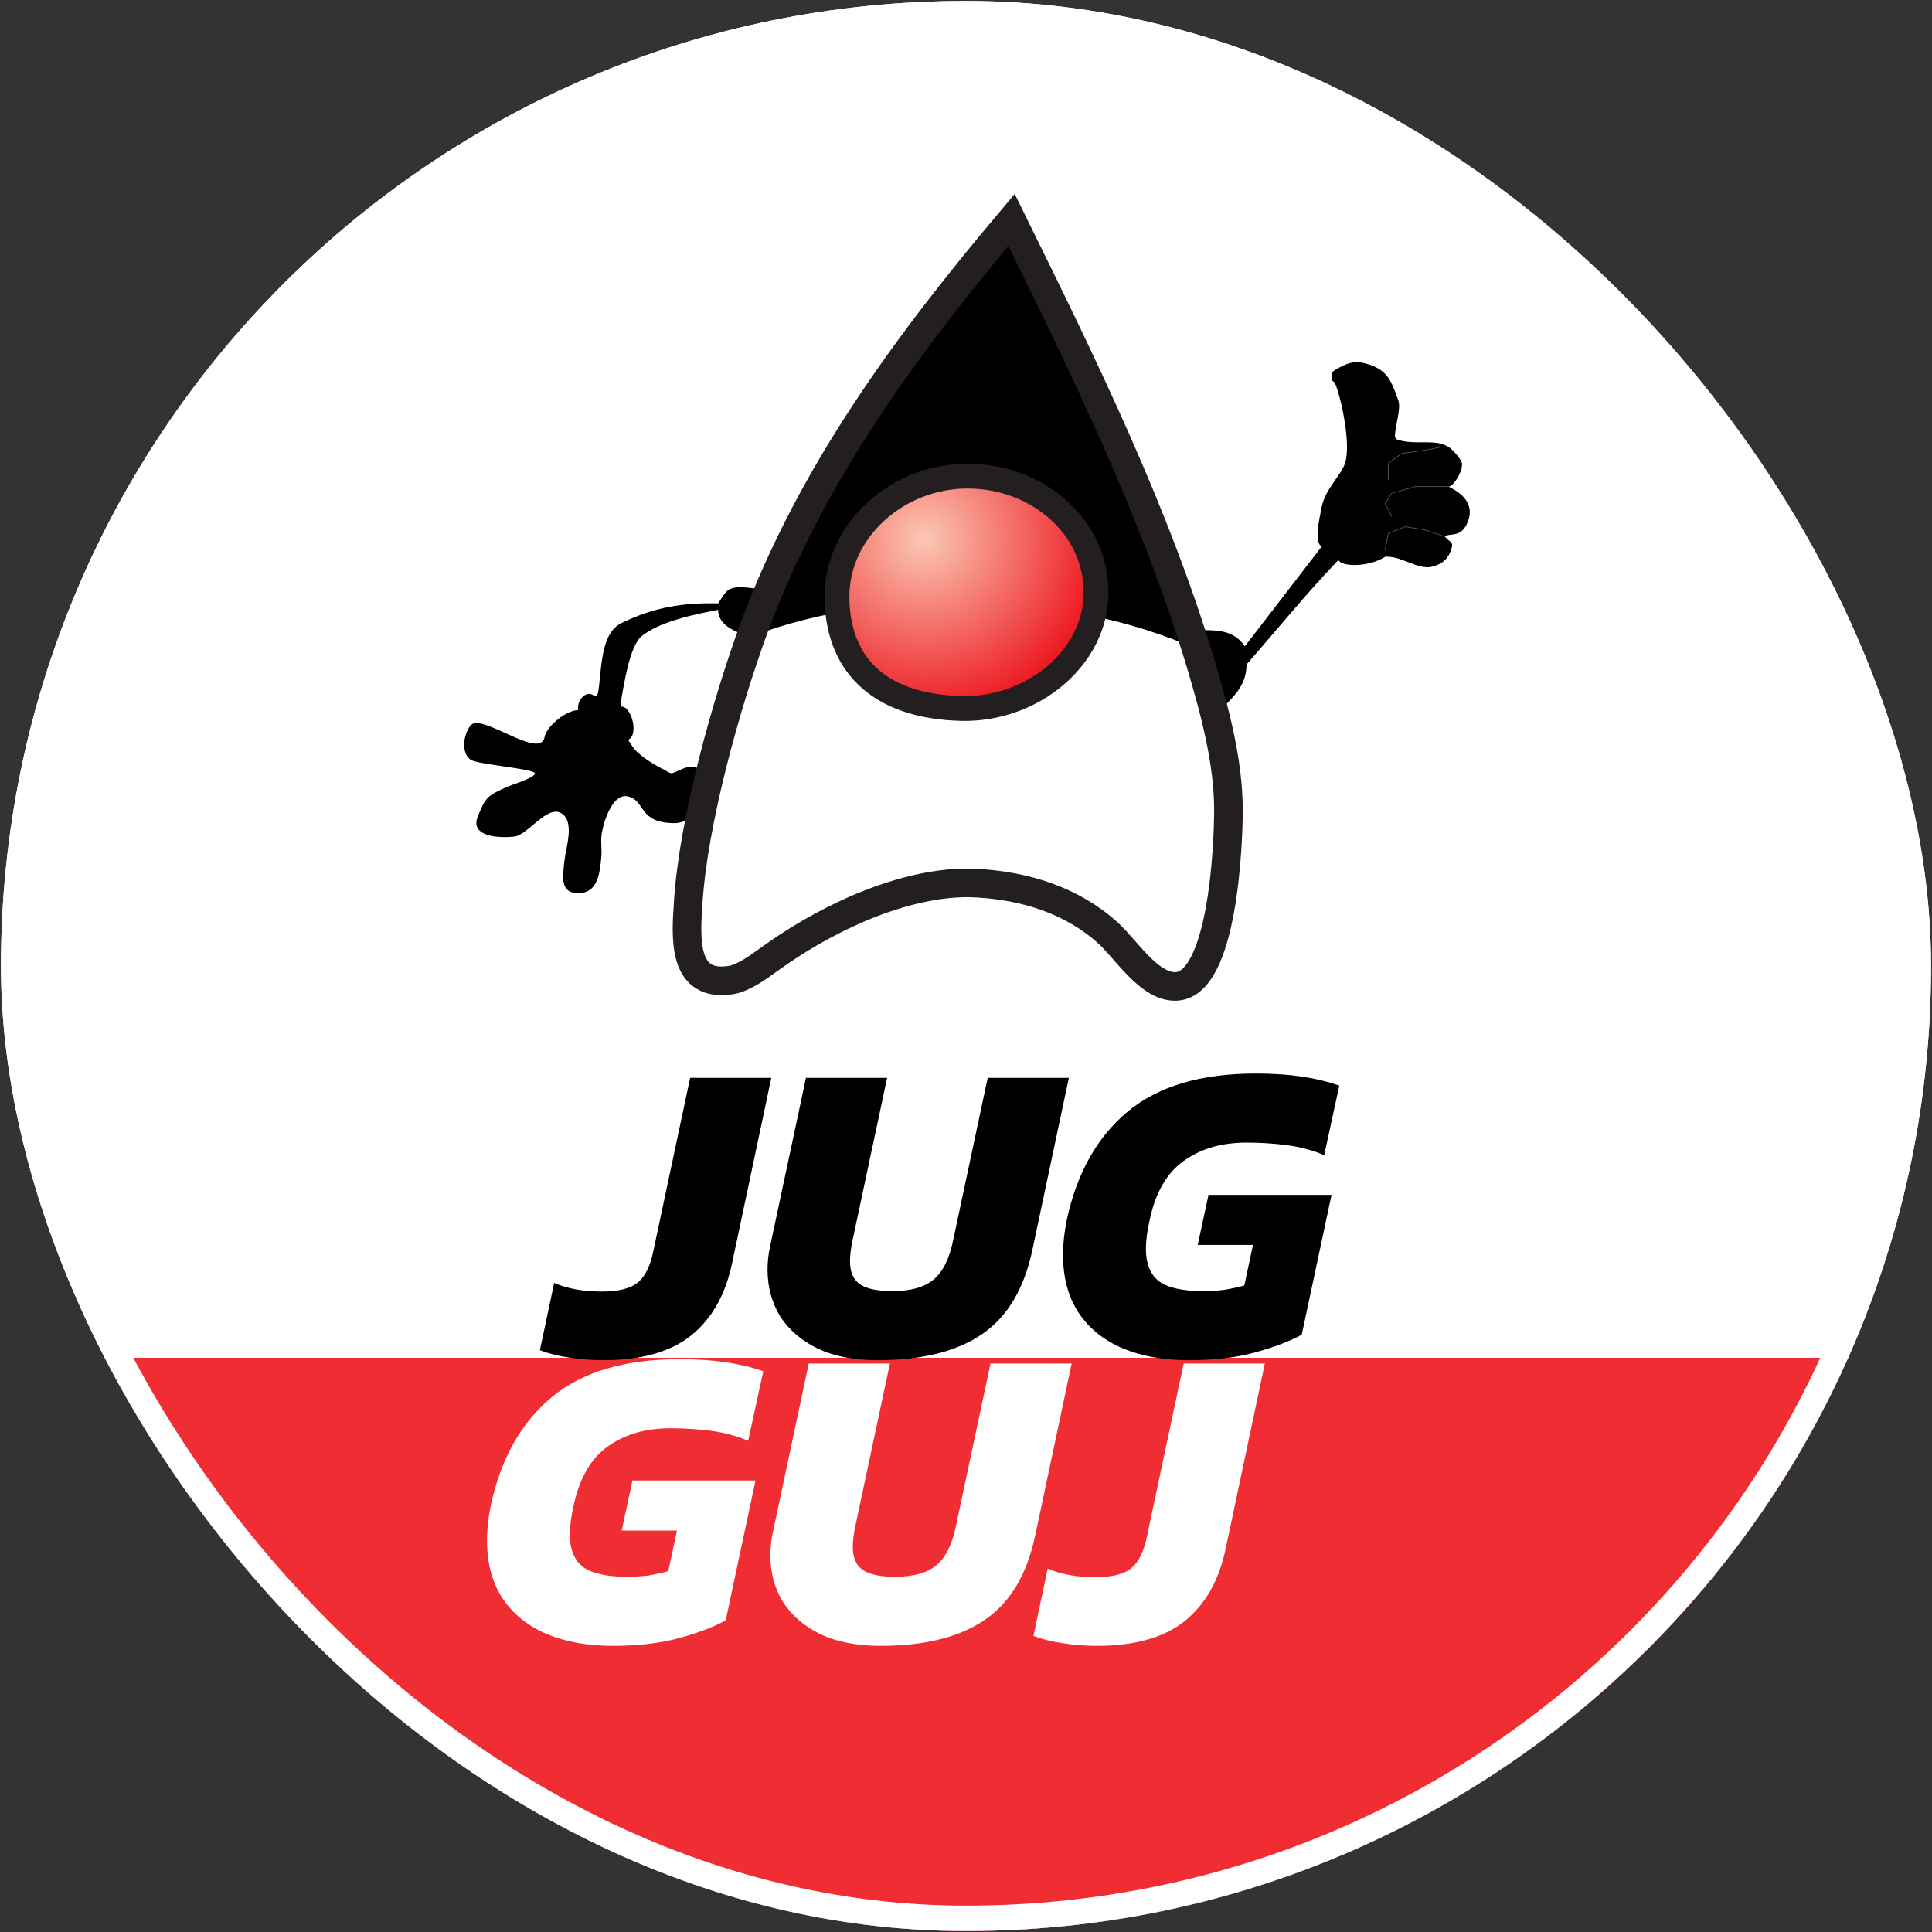
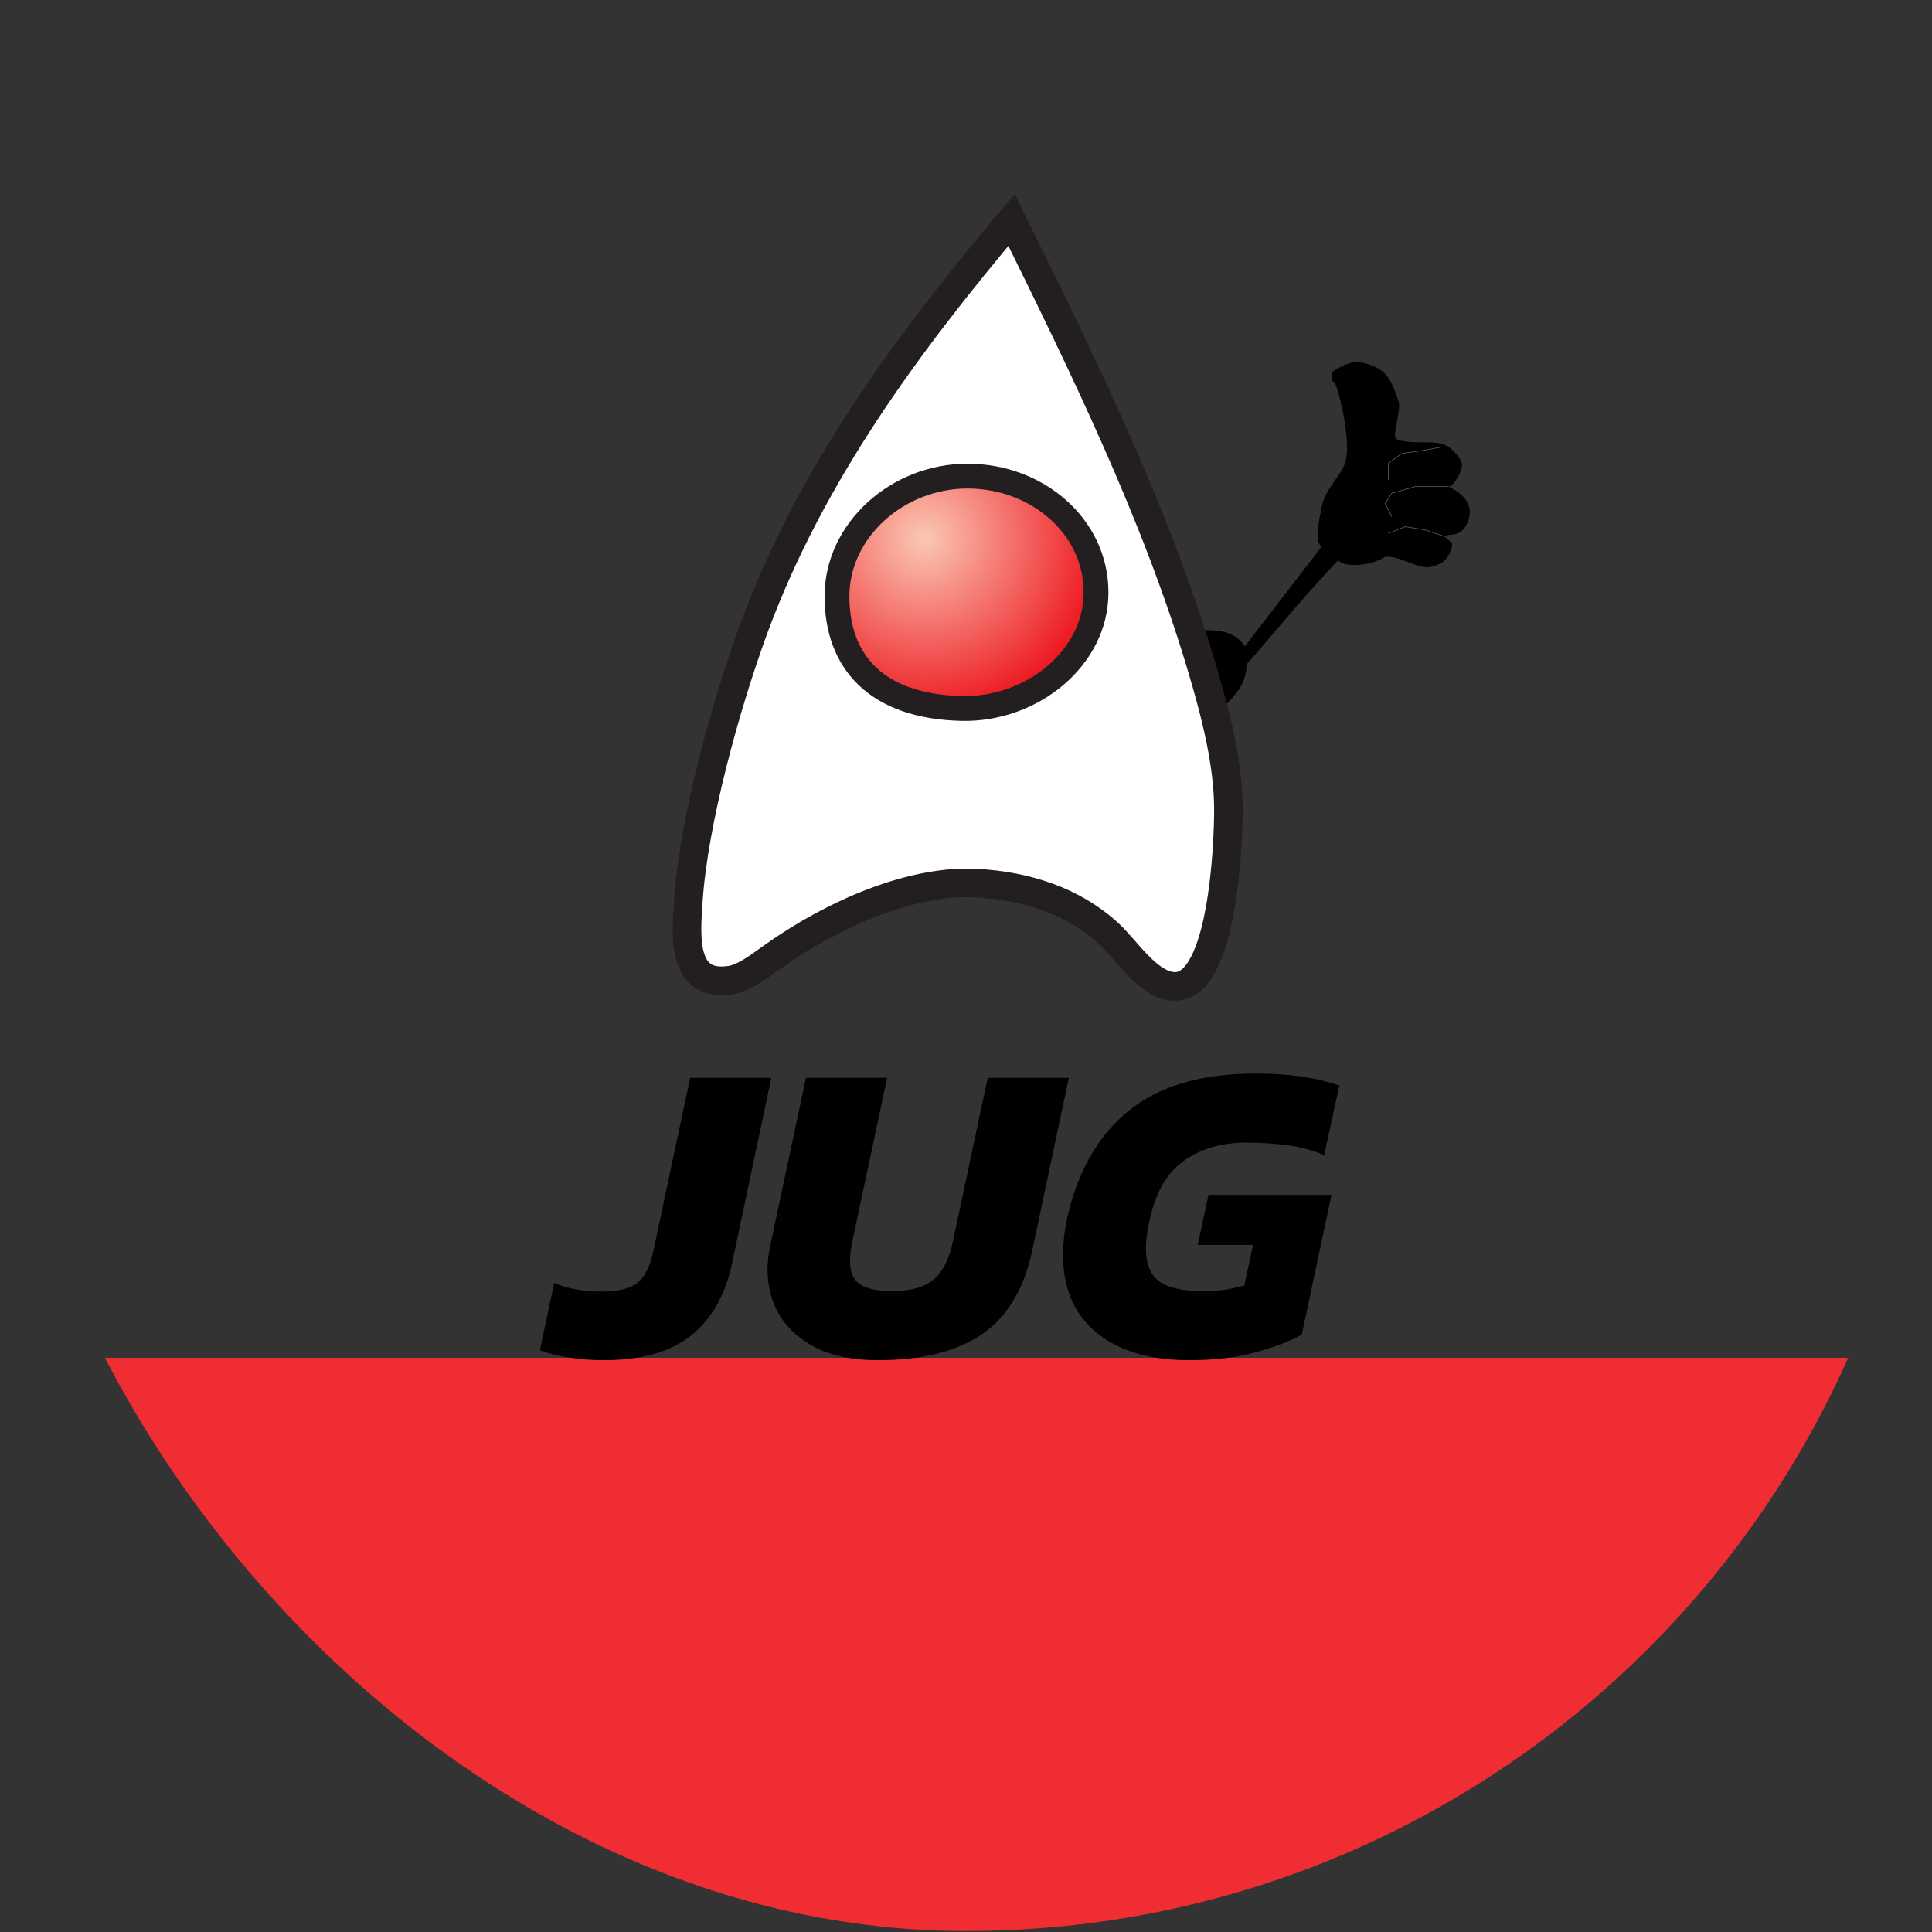
<svg xmlns="http://www.w3.org/2000/svg" width="1001" height="1001" viewBox="0 0 1001 1001" fill="none">
  <rect x="0" y="0" width="1001" height="1001" fill="#333333" stroke="none" />
  <g clip-path="url(#clip0_50_2)">
-     <rect x="0.5" y="0.5" width="1000" height="1000" rx="500" fill="white" />
    <rect x="1.5" y="703.501" width="1000" height="330" fill="#F02D32" />
    <g clip-path="url(#clip1_50_2)">
      <path fill-rule="evenodd" clip-rule="evenodd" d="M524.09 113.943C470.222 177.795 420.307 245.501 390.951 324.574C376.322 364.21 359.124 425.788 356.554 467.895C355.368 485.785 353.391 511.978 378.991 507.728C385.317 506.641 392.927 501.106 398.067 497.35C412.696 486.872 426.336 478.866 442.941 471.453C462.314 462.953 485.641 456.232 506.694 457.615C531.405 459.098 555.522 466.511 574.203 483.512C583.296 491.716 595.157 511.089 608.798 511.089C633.804 511.089 636.473 436.463 636.473 419.66C636.473 394.95 629.554 368.954 622.537 345.331C598.815 265.665 560.761 188.369 524.09 113.943Z" fill="white" />
      <path fill-rule="evenodd" clip-rule="evenodd" d="M630.246 369.841C638.351 361.736 645.863 355.806 645.863 344.241C661.975 325.857 676.504 307.868 693.406 290.175C695.581 293.931 709.517 293.733 717.622 288.495C718.117 288.198 718.71 288.495 719.303 288.495C726.32 288.495 735.216 295.315 741.839 293.635C747.868 292.152 750.833 289.088 752.316 283.157C752.909 280.686 749.944 279.994 748.659 278.018C750.932 275.744 757.554 279.401 760.816 269.418C764.276 259.139 754.194 253.999 750.537 252.121C753.107 252.022 757.95 244.214 757.456 240.062C757.159 237.987 752.513 232.748 750.537 231.562C748.955 230.574 747.077 229.98 745.199 229.585C738.873 228.498 731.065 230.079 724.442 227.905C723.652 227.707 722.762 227.015 722.762 226.224C722.663 220.788 726.123 211.794 724.442 207.346C720.686 196.77 718.71 191.333 707.343 188.269C701.116 186.589 696.767 188.665 691.726 191.729C691.034 192.124 690.342 192.717 689.947 193.409C689.848 193.706 689.848 196.671 689.947 196.869C690.342 197.56 691.429 197.857 691.726 198.549C695.284 207.642 700.029 230.574 696.866 240.062C694.691 246.487 686.685 253.307 684.807 262.598C683.127 270.901 680.952 280.983 684.807 283.157L644.974 334.851C638.549 325.264 628.269 326.549 617.199 326.549L630.246 369.841Z" fill="black" />
-       <path fill-rule="evenodd" clip-rule="evenodd" d="M396.29 305.693C376.225 302.332 377.411 304.902 372.073 312.612C353.985 312.216 338.961 314.49 321.862 322.891C310.495 328.426 311.78 349.381 309.803 359.067C309.704 359.858 308.914 360.847 308.123 360.847C304.367 356.893 298.733 362.428 299.524 367.864C291.715 368.457 282.819 377.551 282.226 381.603C280.447 393.267 254.65 373.301 245.853 374.684C242.887 375.179 241.108 380.813 240.713 383.284C240.12 386.842 240.614 391.685 244.073 393.761C248.126 396.133 276.296 398.308 277.087 400.581C277.778 402.755 264.83 406.709 263.15 407.5C252.475 412.244 251.585 412.936 247.533 423.117C243.283 433.594 258.801 434.385 266.609 433.396C273.627 432.507 283.412 416.989 290.826 421.338C297.942 425.687 293.198 439.129 292.506 445.554C291.616 453.857 289.837 462.752 299.524 462.752C309.605 462.752 310.693 453.066 311.582 443.874C311.879 440.414 311.286 436.856 311.582 433.396C312.077 427.663 316.92 410.564 325.42 412.64C334.711 414.913 330.461 426.477 349.636 426.477C352.7 426.477 355.962 425.094 358.236 423.117C360.707 420.843 362.189 417.483 363.375 414.32C364.561 411.058 365.056 407.5 365.056 404.04C365.056 399.889 361.794 397.22 358.236 397.22C354.381 397.22 349.834 400.581 347.956 400.581C346.572 400.581 345.485 399.494 344.299 398.901C339.06 396.331 332.932 392.575 328.88 388.423C328.781 388.325 325.618 383.679 325.42 383.284C331.054 381.109 327.397 365.887 321.862 366.085C321.565 364.998 321.664 363.713 321.862 362.527C323.344 354.422 326.211 334.851 332.339 329.711C341.433 322.101 359.916 318.246 372.073 315.972C372.172 324.176 380.969 327.142 387.592 329.711L396.29 305.693Z" fill="black" />
-       <path fill-rule="evenodd" clip-rule="evenodd" d="M524.093 117.403C460.736 180.761 421.002 246.095 389.273 329.715C458.463 303.423 553.351 306.29 620.859 336.634C596.149 267.345 562.345 181.946 524.093 117.403Z" fill="black" />
      <path fill-rule="evenodd" clip-rule="evenodd" d="M501.259 246.686C537.435 246.686 567.878 272.681 567.878 306.979C567.878 341.079 534.469 367.865 498.392 367.075C454.21 366.086 433.651 343.056 433.651 308.956C433.651 274.658 465.083 246.686 501.259 246.686Z" fill="url(#paint0_radial_50_2)" stroke="#231F20" stroke-width="12.849" />
      <path d="M746.982 231.562L738.383 233.243L726.324 234.923L719.306 240.064V248.662" stroke="#666666" stroke-width="0.297" />
      <path d="M750.539 252.124H733.242L721.084 255.583L717.625 260.822L721.084 267.741" stroke="#666666" stroke-width="0.297" />
-       <path d="M748.66 278.018L738.38 274.559L728.101 272.877L719.304 276.336L717.624 285.034" stroke="#666666" stroke-width="0.297" />
+       <path d="M748.66 278.018L738.38 274.559L728.101 272.877L719.304 276.336" stroke="#666666" stroke-width="0.297" />
      <path fill-rule="evenodd" clip-rule="evenodd" d="M524.09 113.943C470.222 177.795 420.307 245.501 390.951 324.574C376.322 364.21 359.124 425.788 356.554 467.895C355.368 485.785 353.391 511.978 378.991 507.728C385.317 506.641 392.927 501.106 398.067 497.35C412.696 486.872 426.336 478.866 442.941 471.453C462.314 462.953 485.641 456.232 506.694 457.615C531.405 459.098 555.522 466.511 574.203 483.512C583.296 491.716 595.157 511.089 608.798 511.089C633.804 511.089 636.473 436.463 636.473 419.66C636.473 394.95 629.554 368.954 622.537 345.331C598.815 265.665 560.761 188.369 524.09 113.943Z" stroke="#231F20" stroke-width="14.826" />
    </g>
-     <path d="M317.403 852.735C304.281 852.735 292.799 850.648 282.957 846.472C273.265 842.297 265.734 836.183 260.366 828.131C254.998 819.93 252.314 809.939 252.314 798.159C252.314 792.343 252.985 786.23 254.327 779.818C259.546 755.661 270.059 737.022 285.865 723.899C301.671 710.777 323.74 704.216 352.072 704.216C361.019 704.216 368.997 704.738 376.005 705.782C383.014 706.826 389.5 708.391 395.465 710.479L387.637 746.49C381.672 743.955 375.26 742.241 368.401 741.346C361.69 740.451 354.682 740.004 347.375 740.004C334.551 740.004 323.74 743.135 314.943 749.398C306.145 755.661 300.255 765.801 297.272 779.818C295.93 785.633 295.259 790.703 295.259 795.028C295.259 802.632 297.496 808.224 301.97 811.803C306.592 815.233 314.272 816.948 325.008 816.948C328.885 816.948 332.538 816.724 335.968 816.276C339.547 815.68 342.976 814.934 346.257 814.04L350.73 793.014H322.1L327.692 767.068H391.439L376.005 839.539C369.743 842.968 361.69 846.025 351.849 848.709C342.156 851.393 330.674 852.735 317.403 852.735ZM456.163 852.735C443.935 852.735 433.572 850.722 425.072 846.696C416.573 842.521 410.086 836.929 405.613 829.921C401.288 822.763 399.126 814.711 399.126 805.764C399.126 801.887 399.573 797.861 400.468 793.685L419.033 706.453H461.084L443.19 790.554C442.295 794.729 441.848 798.383 441.848 801.514C441.848 807.031 443.562 810.983 446.992 813.369C450.422 815.755 456.014 816.948 463.768 816.948C473.311 816.948 480.469 814.934 485.24 810.908C490.012 806.882 493.367 800.097 495.306 790.554L513.199 706.453H555.25L536.462 795.028C532.286 815.307 523.638 829.995 510.515 839.091C497.393 848.187 479.276 852.735 456.163 852.735ZM568.548 852.735C562.285 852.735 556.395 852.288 550.878 851.393C545.361 850.648 540.216 849.38 535.444 847.591L542.826 812.698C549.685 815.68 557.886 817.171 567.43 817.171C576.377 817.171 582.714 815.531 586.442 812.25C590.17 808.97 592.779 803.527 594.271 795.922L613.283 706.453H655.333L634.979 802.632C631.55 818.886 624.467 831.337 613.73 839.986C602.994 848.485 587.933 852.735 568.548 852.735Z" fill="white" />
    <path d="M312.839 704.735C306.577 704.735 300.687 704.287 295.169 703.393C289.652 702.647 284.508 701.38 279.736 699.59L287.117 664.697C293.976 667.68 302.178 669.171 311.721 669.171C320.668 669.171 327.005 667.53 330.733 664.25C334.461 660.969 337.071 655.527 338.562 647.922L357.574 558.452H399.625L379.271 654.632C375.841 670.886 368.758 683.337 358.022 691.985C347.285 700.485 332.225 704.735 312.839 704.735ZM454.708 704.735C442.48 704.735 432.117 702.722 423.617 698.696C415.118 694.52 408.631 688.929 404.158 681.92C399.833 674.763 397.671 666.71 397.671 657.763C397.671 653.886 398.118 649.86 399.013 645.685L417.578 558.452H459.629L441.735 642.554C440.84 646.729 440.393 650.382 440.393 653.514C440.393 659.031 442.108 662.982 445.537 665.368C448.967 667.754 454.559 668.947 462.313 668.947C471.856 668.947 479.014 666.934 483.785 662.908C488.557 658.882 491.912 652.097 493.851 642.554L511.745 558.452H553.795L535.007 647.027C530.831 667.307 522.183 681.995 509.061 691.091C495.938 700.187 477.821 704.735 454.708 704.735ZM615.854 704.735C602.732 704.735 591.25 702.647 581.408 698.472C571.716 694.297 564.186 688.183 558.817 680.131C553.449 671.929 550.765 661.939 550.765 650.158C550.765 644.343 551.436 638.229 552.778 631.817C557.997 607.66 568.51 589.021 584.316 575.899C600.122 562.777 622.192 556.216 650.524 556.216C659.47 556.216 667.448 556.737 674.457 557.781C681.465 558.825 687.952 560.391 693.916 562.478L686.088 598.49C680.123 595.955 673.711 594.24 666.852 593.345C660.141 592.451 653.133 592.003 645.826 592.003C633.002 592.003 622.192 595.135 613.394 601.398C604.596 607.66 598.706 617.8 595.724 631.817C594.381 637.633 593.71 642.703 593.71 647.027C593.71 654.632 595.947 660.224 600.421 663.803C605.043 667.232 612.723 668.947 623.459 668.947C627.336 668.947 630.989 668.723 634.419 668.276C637.998 667.68 641.427 666.934 644.708 666.039L649.181 645.014H620.551L626.143 619.068H689.89L674.457 691.538C668.194 694.968 660.141 698.025 650.3 700.709C640.607 703.393 629.125 704.735 615.854 704.735Z" fill="black" />
  </g>
-   <rect x="7.079" y="7.079" width="986.842" height="986.842" rx="493.421" stroke="white" stroke-width="13.158" />
  <defs>
    <radialGradient id="paint0_radial_50_2" cx="0" cy="0" r="1" gradientUnits="userSpaceOnUse" gradientTransform="translate(478.799 279.26) scale(89.951 89.951)">
      <stop stop-color="#FBC8B4" />
      <stop offset="1" stop-color="#ED1C24" />
    </radialGradient>
    <clipPath id="clip0_50_2">
      <rect x="0.5" y="0.5" width="1000" height="1000" rx="500" fill="white" />
    </clipPath>
    <clipPath id="clip1_50_2">
      <rect width="521.031" height="418" fill="white" transform="translate(240.5 100.5)" />
    </clipPath>
  </defs>
</svg>